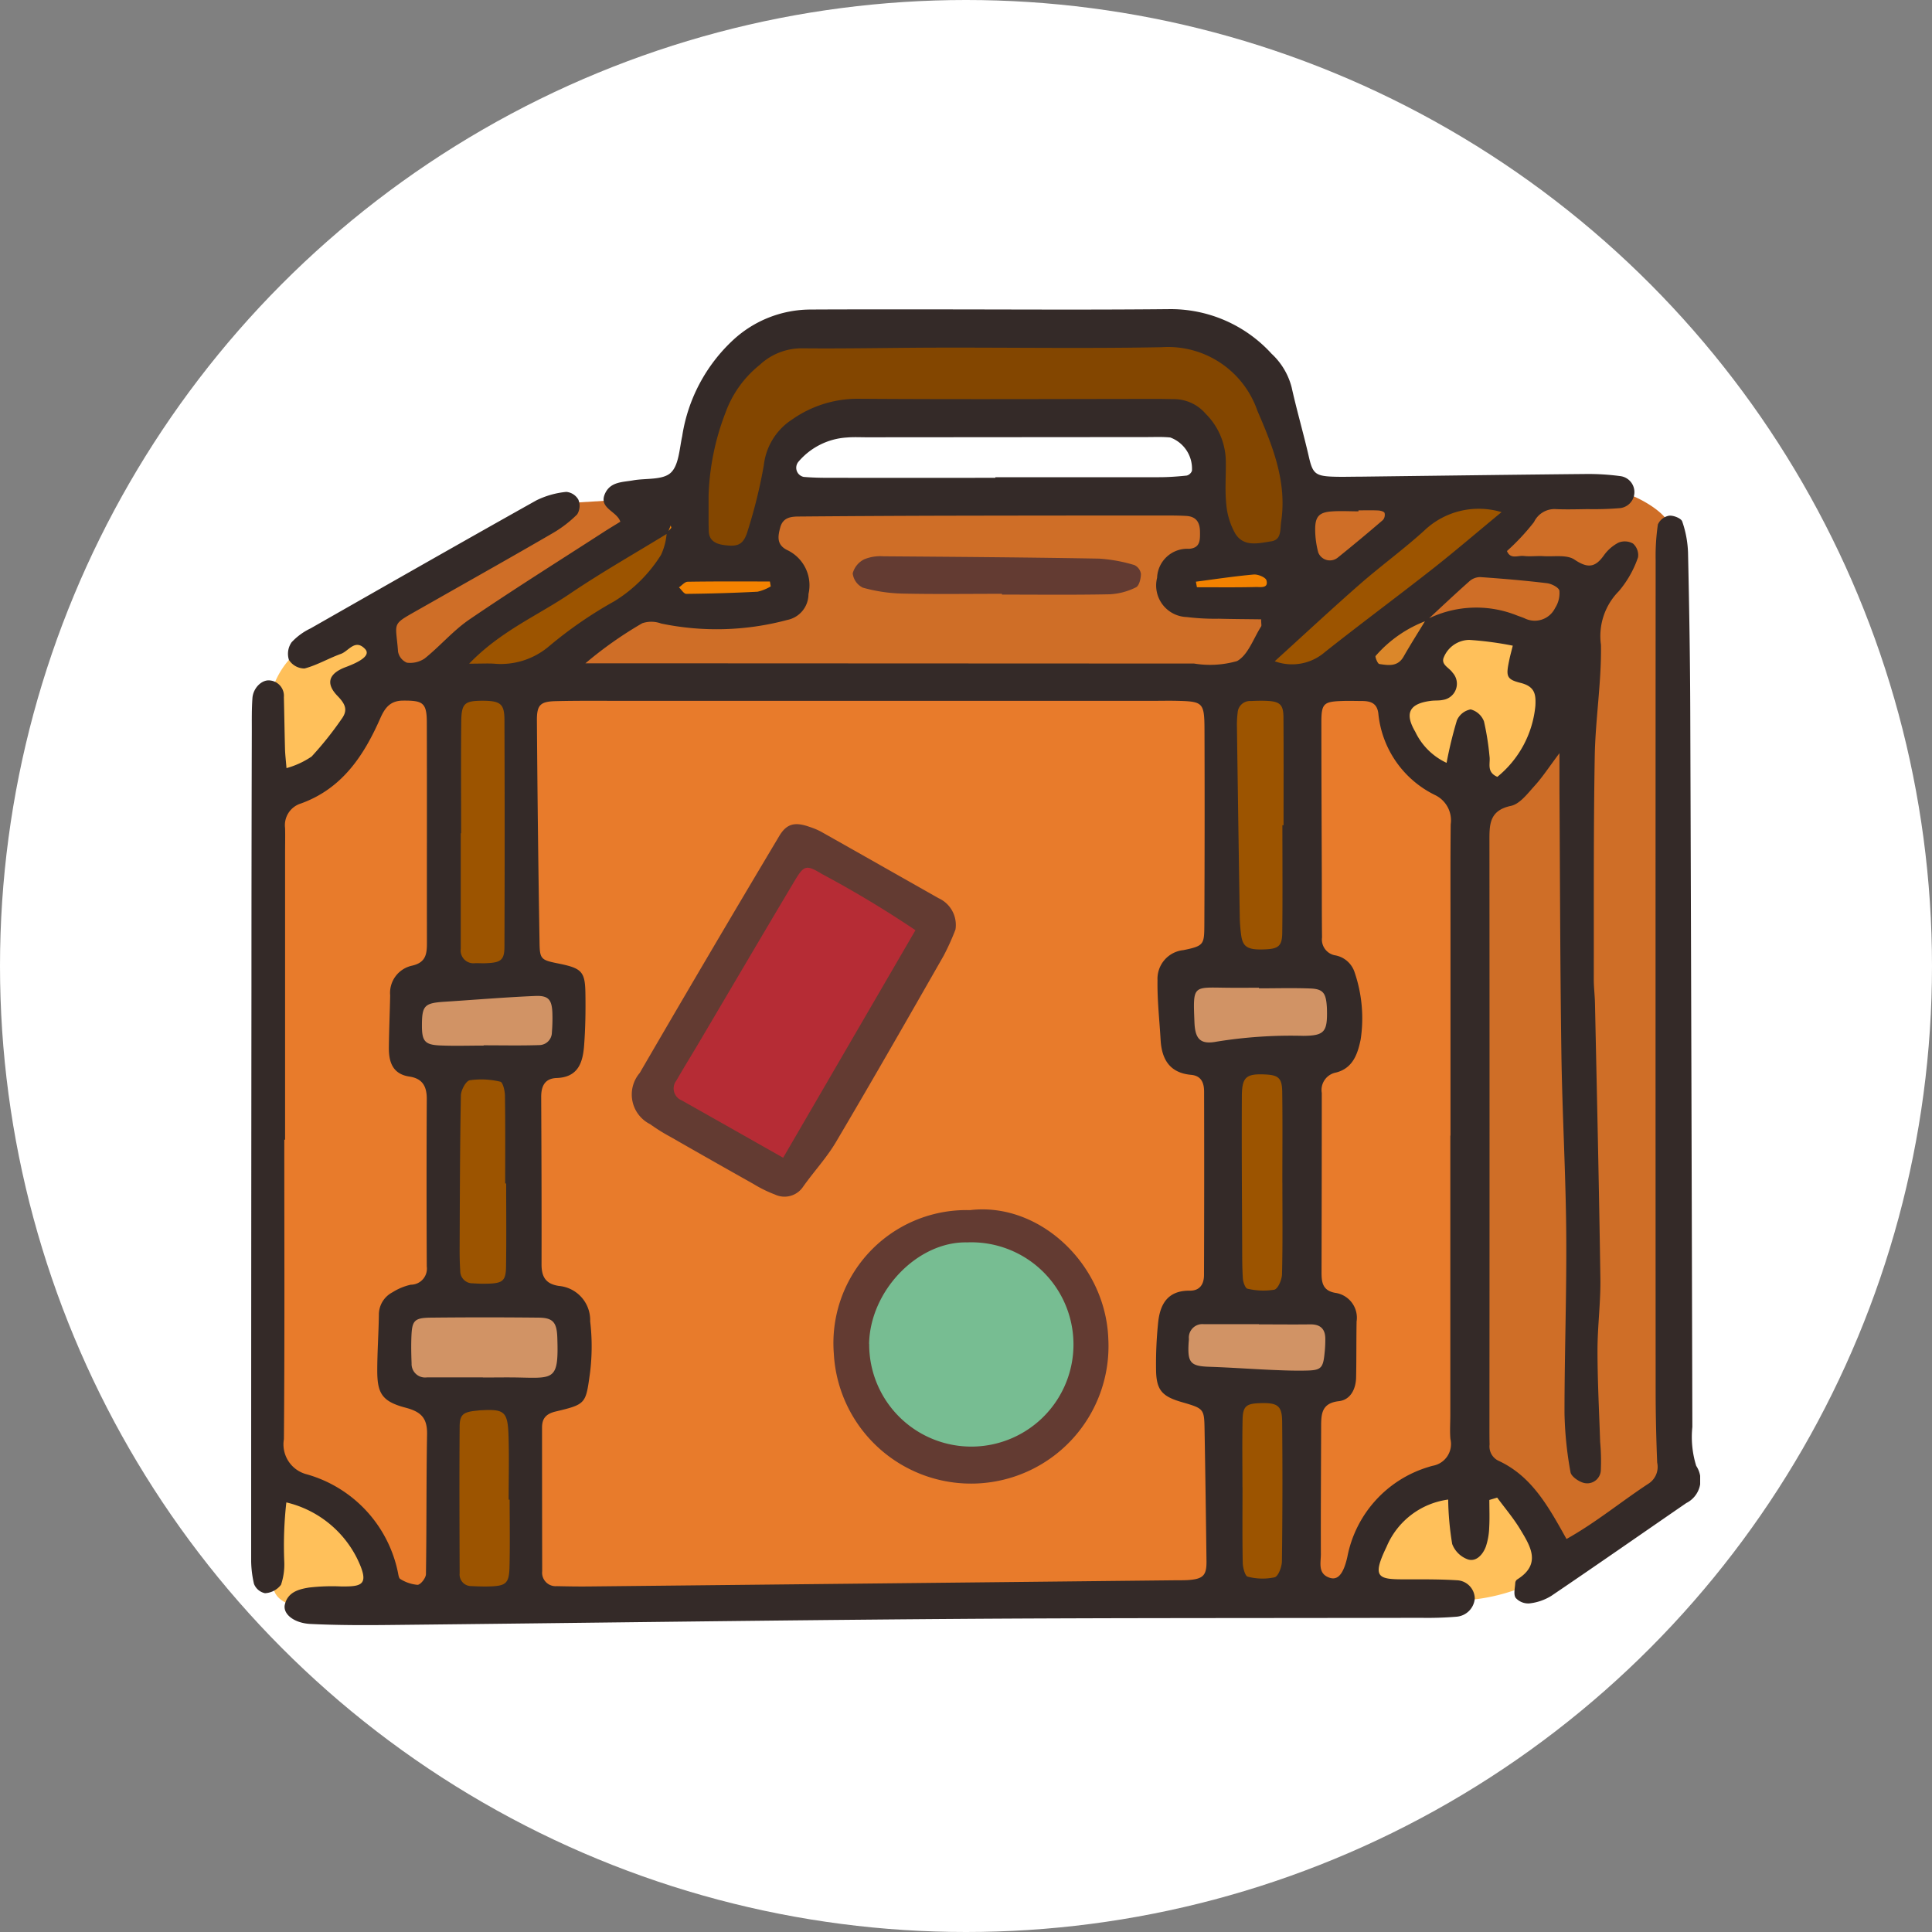
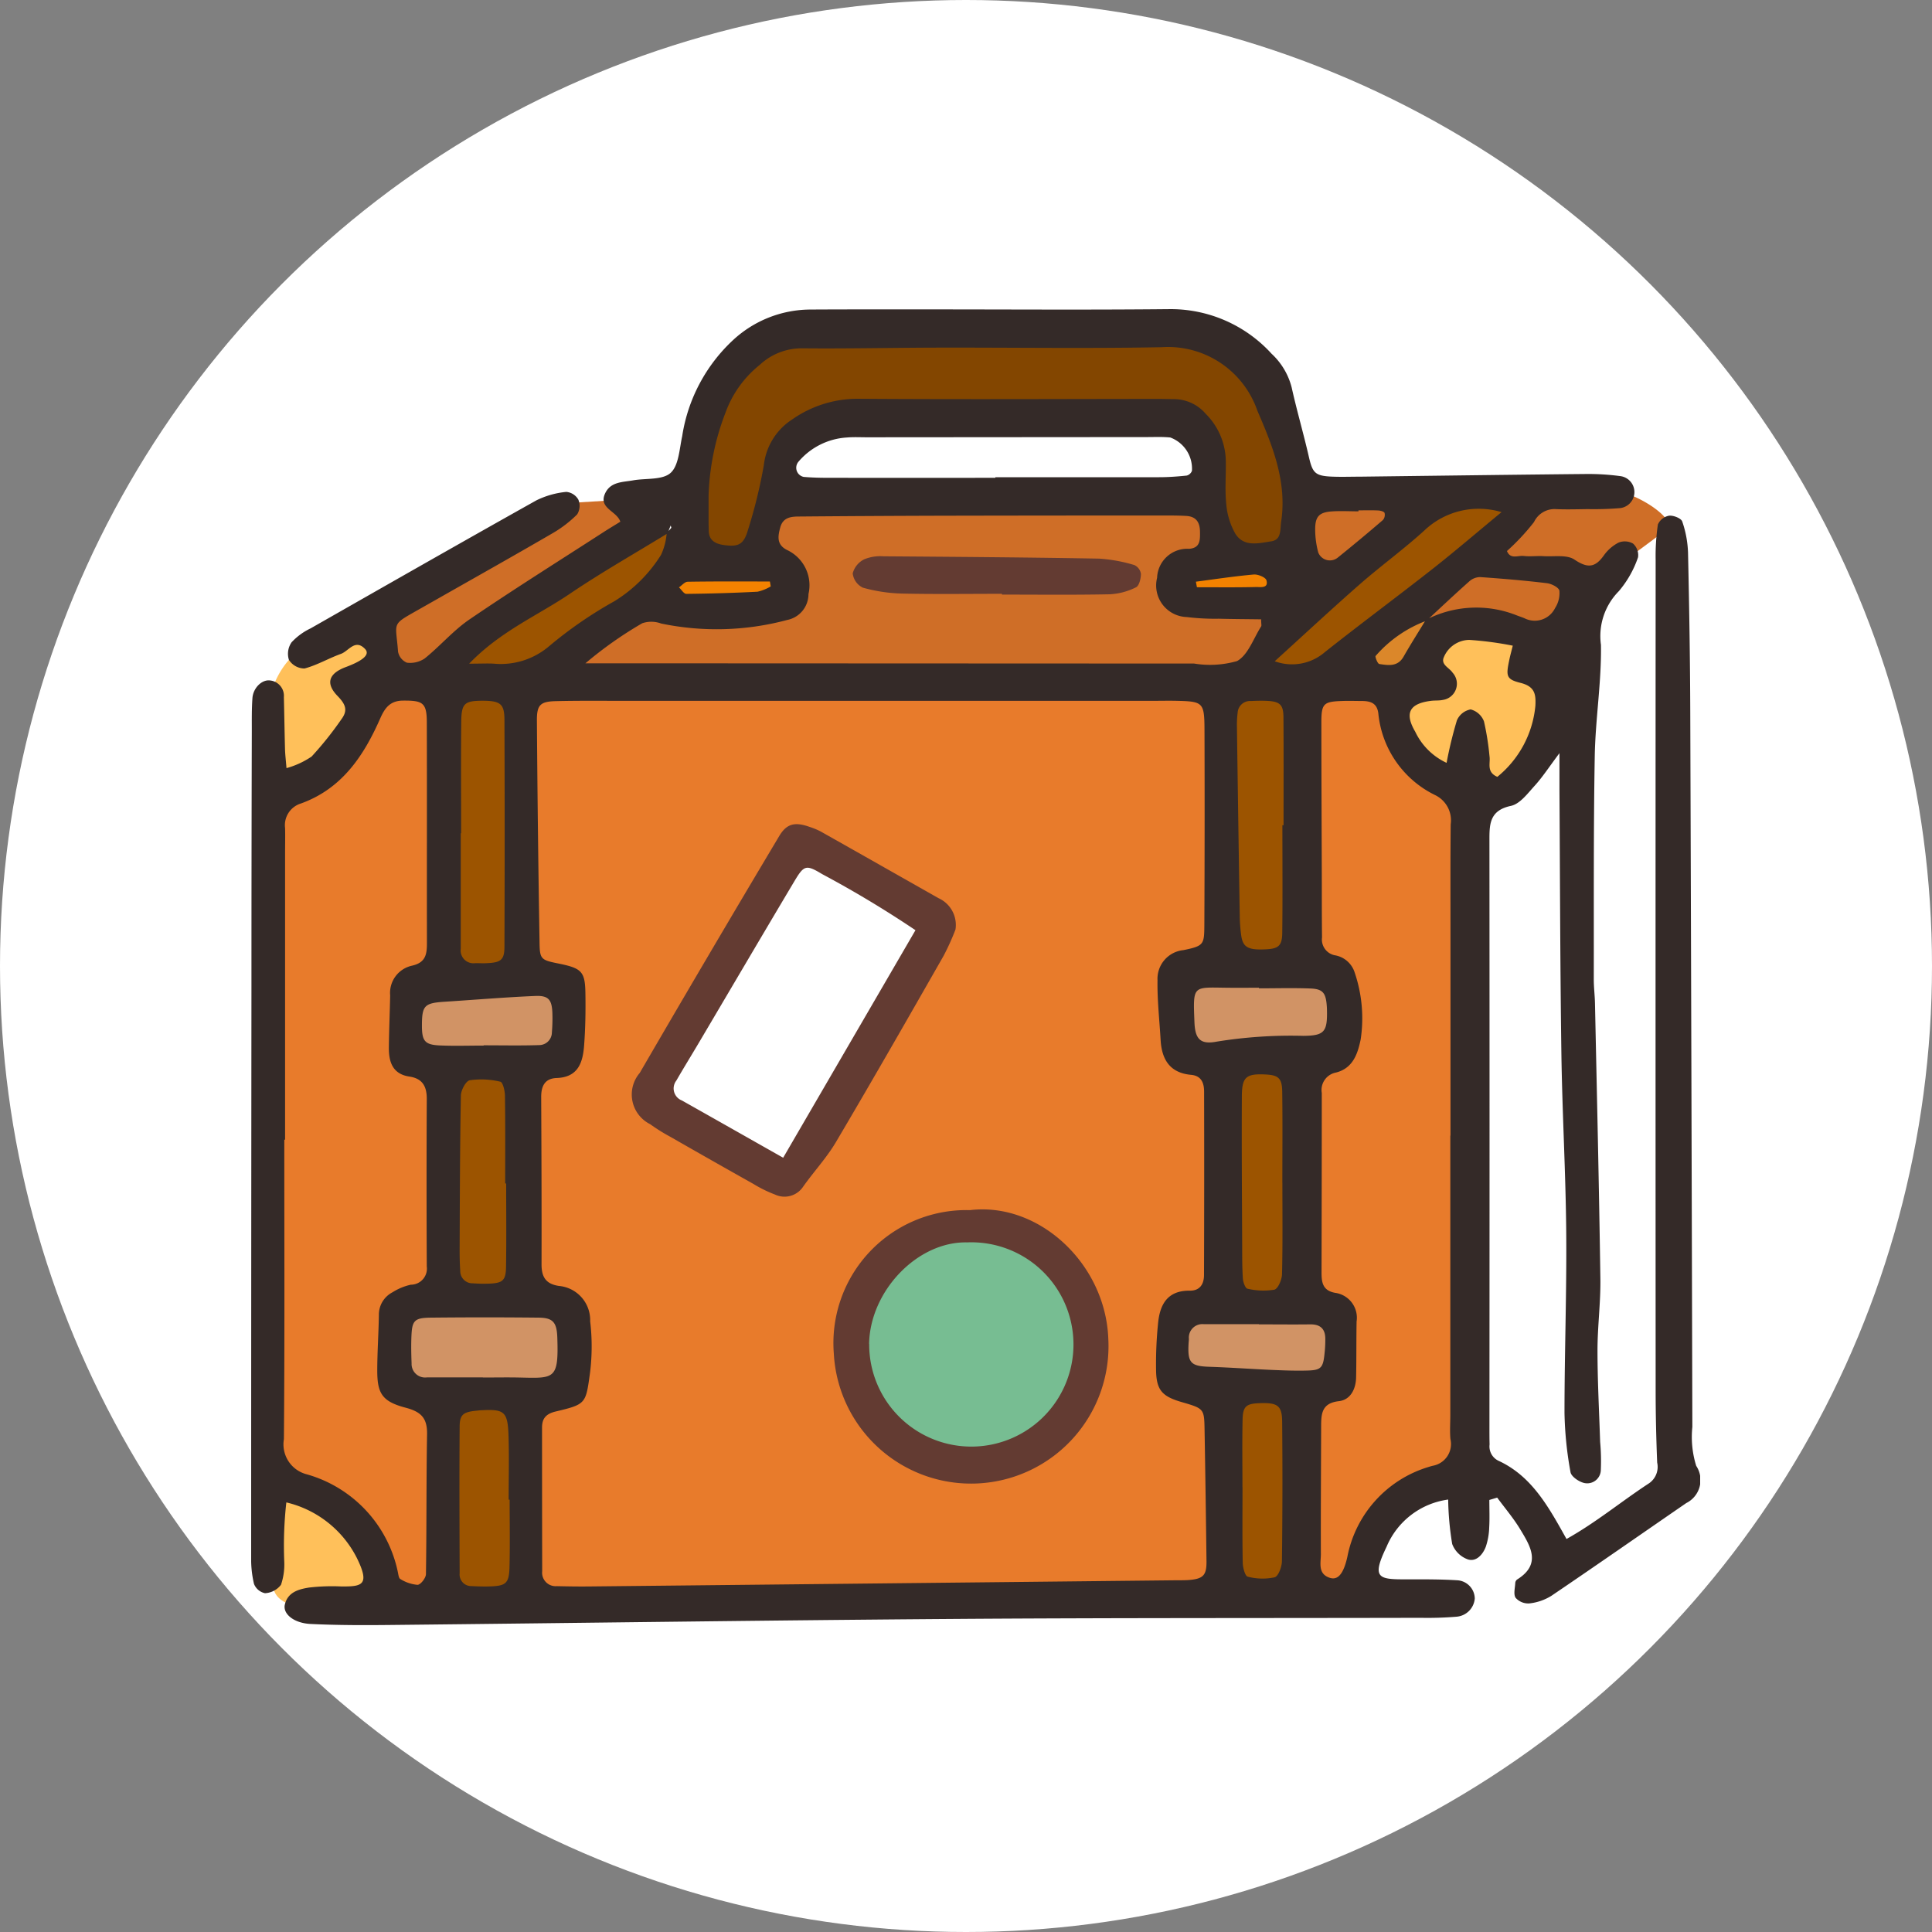
<svg xmlns="http://www.w3.org/2000/svg" width="100" height="100" viewBox="0 0 100 100">
  <rect x="0" y="0" width="100" height="100" fill="#808080" stroke="none" />
  <defs>
    <style>.a{fill:none;}.b{fill:#fff;}.c{fill:#cf6e27;}.d{clip-path:url(#a);}.e{fill:#d19365;}.f{fill:#db872a;}.g{fill:#9c5400;}.h{fill:#ffc05a;}.i{fill:#f38200;}.j{fill:#e87b2b;}.k{fill:#77bd92;}.l{fill:#834600;}.m{fill:#b62c35;}.n{fill:#342a28;}.o{fill:#633b32;}</style>
    <clipPath id="a">
      <rect class="a" width="75" height="68.124" />
    </clipPath>
  </defs>
  <g transform="translate(-183 -4015)">
    <circle class="b" cx="50" cy="50" r="50" transform="translate(183 4015)" />
    <g transform="translate(196 4031)">
-       <path class="c" d="M59.726,25.191V65.53L64.562,64.4l5.866-4.219L70.222,11.4,68.37,10.27Z" transform="translate(3.477 0.598)" />
      <g transform="translate(0 0)">
        <g class="d">
          <path class="e" d="M52.974,51.2a6.749,6.749,0,0,0,.042-.826.732.732,0,0,0-.838-.784h-.02c-.36,0-.725.005-1.086.005-.514,0-1.019,0-1.523,0a.076.076,0,0,0-.049-.018H48.72c-.7,0-1.387,0-2.082,0a.779.779,0,0,0-.836.835l-.014.2c-.032.515-.014.854.175,1.06s.5.249.984.266c.625.019,1.261.055,1.876.089.459.026.92.052,1.379.072.437.019.894.037,1.359.037.162,0,.324,0,.486-.007.7-.021.851-.17.927-.931" transform="translate(2.665 2.886)" />
          <path class="c" d="M63.731,13.351c-1.015-.123-2.112-.222-3.452-.316a.936.936,0,0,0-.612.229c-.561.5-1.119,1.017-1.658,1.517l-.45.42a.075.075,0,0,0-.012.1.077.077,0,0,0,.1.025,5.627,5.627,0,0,1,4.506-.155l.127.047c.086.031.171.061.255.1a1.522,1.522,0,0,0,.585.127,1.274,1.274,0,0,0,1.091-.685,1.507,1.507,0,0,0,.235-.952c-.038-.218-.452-.421-.712-.452" transform="translate(3.349 0.759)" />
          <path class="f" d="M55.447,16.569c-.162.149-.323.3-.489.442-.043.038-.038.1-.015.179,0,0,.1.346.244.369h0l.033.005a3.331,3.331,0,0,0,.473.047.872.872,0,0,0,.828-.471c.253-.442.524-.883.787-1.309.107-.172.214-.345.319-.519a.076.076,0,0,0-.085-.114,5.077,5.077,0,0,0-2.1,1.37" transform="translate(3.198 0.885)" />
          <path class="c" d="M54.217,9.821c-.122,0-.243,0-.364-.006-.326-.006-.665-.013-1,.014-.657.055-.889.319-.886,1.005a4.777,4.777,0,0,0,.162,1.215.622.622,0,0,0,.43.423.769.769,0,0,0,.243.038.711.711,0,0,0,.449-.151c.749-.6,1.516-1.24,2.347-1.952a.477.477,0,0,0,.108-.453c-.058-.16-.395-.178-.4-.178-.149-.007-.3-.01-.449-.01-.195,0-.383,0-.574,0a.077.077,0,0,0-.072.052" transform="translate(3.026 0.569)" />
          <path class="g" d="M50.711,24.044c0-1.312,0-2.67-.006-4.006,0-.7-.2-.9-.928-.94-.244-.01-.509-.007-.833.01a.718.718,0,0,0-.764.675,5.3,5.3,0,0,0-.038.625q.068,4.952.148,9.9a7.776,7.776,0,0,0,.079,1.037c.085.577.351.777,1.1.777.069,0,.142,0,.22-.005.738-.031.942-.231.95-.935.017-1.327.014-2.677.011-3.981q0-.76,0-1.517a.078.078,0,0,0,.059-.075q0-.783,0-1.567" transform="translate(2.803 1.112)" />
          <path class="h" d="M62.424,18.337c-.687-.17-.69-.287-.509-1.145.025-.12.056-.239.1-.393.021-.086.048-.183.076-.3a.077.077,0,0,0-.065-.094c-.241-.035-.477-.075-.71-.116a9.587,9.587,0,0,0-1.561-.185h-.013a1.517,1.517,0,0,0-1.362.926c-.155.33.068.525.249.681a1.262,1.262,0,0,1,.2.206.912.912,0,0,1,.147.841.794.794,0,0,1-.6.453,1.763,1.763,0,0,1-.342.031,2.522,2.522,0,0,0-.266.017c-.6.074-.961.252-1.1.541s-.066.669.231,1.176a3.448,3.448,0,0,0,1.66,1.64.077.077,0,0,0,.065,0,.073.073,0,0,0,.038-.051c.053-.231.1-.454.147-.675a12.427,12.427,0,0,1,.385-1.512.921.921,0,0,1,.622-.515h.013a.949.949,0,0,1,.623.567,7.078,7.078,0,0,1,.2,1.188c.023.2.048.407.078.61a1.491,1.491,0,0,1,.005.277.726.726,0,0,0,.446.842.08.08,0,0,0,.031.006.081.081,0,0,0,.054-.021,5.541,5.541,0,0,0,1.992-3.727c.031-.594-.012-1.064-.832-1.269" transform="translate(3.295 0.938)" />
          <path class="g" d="M11.01,32.819c.076,0,.152,0,.228,0s.153,0,.232,0q.081,0,.162,0c.708-.033.96-.177.963-.916.016-4.279.017-8.121,0-11.742a1.146,1.146,0,0,0-.222-.851,1.323,1.323,0,0,0-.947-.223h-.073c-.955.007-1.137.192-1.148,1.16-.014,1.359-.012,2.739-.008,4.073q0,.824,0,1.647a.071.071,0,0,0-.02.051v5.974a.741.741,0,0,0,.831.824" transform="translate(0.593 1.112)" />
          <path class="g" d="M11.235,17.786c.294-.005.5-.008.715.008.123.01.242.014.36.014a3.884,3.884,0,0,0,2.54-.926,21.65,21.65,0,0,1,3.364-2.332,7.237,7.237,0,0,0,2.353-2.306l.088-.119a1.752,1.752,0,0,0,.246-.8c.015-.1.029-.2.049-.3a.076.076,0,0,0-.032-.078.075.075,0,0,0-.084,0c-.5.3-1,.6-1.5.9-1.166.7-2.371,1.42-3.515,2.195-.514.348-1.041.658-1.6.987a15.843,15.843,0,0,0-3.611,2.633.075.075,0,0,0-.015.083.076.076,0,0,0,.07.048c.22,0,.4,0,.565-.005" transform="translate(0.617 0.637)" />
          <path class="i" d="M21.022,13.46a1.737,1.737,0,0,1-.137.108.075.075,0,0,0-.033.057.076.076,0,0,0,.023.062,1.671,1.671,0,0,1,.114.125c.1.115.2.233.316.233h0c1.265-.014,2.507-.052,3.69-.113a1.269,1.269,0,0,0,.5-.179c.07-.037.141-.073.212-.1a.077.077,0,0,0,.046-.085l-.046-.251a.077.077,0,0,0-.075-.065h-.958c-1.08,0-2.2,0-3.3.014a.63.63,0,0,0-.358.2" transform="translate(1.214 0.771)" />
-           <path class="i" d="M20.613,10.759a.162.162,0,0,0,0-.157.3.3,0,0,1-.013-.036.079.079,0,0,0-.069-.059c-.039.007-.065.019-.076.05l-.107.272a.074.074,0,0,0,.03.091.069.069,0,0,0,.041.014.079.079,0,0,0,.055-.023l.03-.03a1.313,1.313,0,0,0,.11-.122" transform="translate(1.184 0.612)" />
          <path class="j" d="M58.273,23.978a5.185,5.185,0,0,1-2.9-4.153c-.07-.636-.506-.726-.923-.73l-.249,0c-.259,0-.525-.008-.787,0-.993.033-1.142.184-1.143,1.158,0,1.942.006,3.916.015,5.827q0,1.217.008,2.438,0,.46,0,.92c0,.657,0,1.315.008,1.973a.9.9,0,0,0,.7,1,1.214,1.214,0,0,1,.988.842A7.158,7.158,0,0,1,54.3,36.67c-.174.851-.449,1.457-1.223,1.654a1,1,0,0,0-.793,1.129c0,2.48,0,5-.007,7.438l0,1.86c0,.5.058,1,.773,1.122A1.225,1.225,0,0,1,54.1,51.287c-.007.457-.01.914-.012,1.371,0,.507,0,1.013-.014,1.519s-.232,1.09-.821,1.159c-.983.114-.986.762-.988,1.388l-.006,1.725c-.007,1.6-.014,3.258-.007,4.886,0,.077,0,.159-.01.24-.023.382-.052.856.508,1.049a.635.635,0,0,0,.21.037.5.5,0,0,0,.247-.063c.246-.139.431-.5.566-1.106a5.984,5.984,0,0,1,4.174-4.607c.063-.022.128-.039.193-.056a1.211,1.211,0,0,0,.968-1.467,7.582,7.582,0,0,1-.011-.835c0-.133.006-.265.006-.4q0-7.232,0-14.463V29.445c0-1.276,0-2.594.012-3.891a1.531,1.531,0,0,0-.841-1.576" transform="translate(3.041 1.111)" />
          <path class="e" d="M15.468,50.352h0c-.029-.828-.273-1.083-1.044-1.09-1.742-.016-3.561-.016-5.565,0-.88.01-1.053.168-1.091,1-.024.531-.01,1.053.007,1.448a.779.779,0,0,0,.881.8c.673,0,1.346,0,2.019,0h.866l.583,0c.416,0,.847,0,1.27,0l.185,0c.208.005.395.01.561.01.524,0,.85-.044,1.058-.257.278-.28.309-.842.271-1.917" transform="translate(0.451 2.867)" />
          <path class="g" d="M12.817,58.416c0-.312,0-.622.005-.934.005-.745.012-1.516-.013-2.275-.021-.658-.073-1.031-.3-1.237s-.583-.219-1.213-.184c-.052,0-.1.007-.157.013l-.051.005c-.723.069-.964.211-.969.921-.02,2.527-.008,5.1,0,7.582a.679.679,0,0,0,.689.731c.215.011.456.022.7.022.108,0,.218,0,.327-.007.813-.037.993-.229,1.014-1.08.021-.815.016-1.642.012-2.442,0-.348,0-.7,0-1.042a.077.077,0,0,0-.047-.071" transform="translate(0.589 3.13)" />
          <path class="e" d="M15.162,35.484a8.694,8.694,0,0,0,.023-1.036c-.034-.726-.27-.942-.96-.922-1.112.047-2.241.126-3.333.2-.461.033-.923.066-1.384.1-1.067.071-1.228.243-1.228,1.316,0,.847.2,1.064,1,1.1.294.013.59.016.885.016.232,0,.464,0,.691,0s.46-.005.691-.005a.059.059,0,0,0,.042-.018c.26,0,.521,0,.781,0,.675.006,1.374.01,2.059-.014a.737.737,0,0,0,.728-.734" transform="translate(0.482 1.952)" />
          <path class="k" d="M35.311,45.576h-.083a4.866,4.866,0,0,0-3.3,1.441,5.617,5.617,0,0,0-1.775,3.891,5.529,5.529,0,0,0,1.659,3.955A4.967,4.967,0,0,0,35.327,56.4h.07a5.513,5.513,0,0,0,5.484-5.258,5.292,5.292,0,0,0-1.4-3.77,5.625,5.625,0,0,0-4.17-1.794" transform="translate(1.756 2.653)" />
          <path class="j" d="M47.375,55.384l-.032.071.021-.074c-.969-.283-1.228-.592-1.254-1.5a20.906,20.906,0,0,1,.1-2.464c.1-1.121.589-1.643,1.539-1.643H47.8a.771.771,0,0,0,.563-.2.921.921,0,0,0,.236-.672c.01-2.77.011-5.7,0-9.5,0-.584-.25-.9-.739-.945-.967-.087-1.448-.639-1.512-1.739-.018-.312-.041-.623-.063-.934-.053-.7-.108-1.43-.1-2.143a1.413,1.413,0,0,1,1.28-1.49c1.1-.226,1.137-.332,1.142-1.4.018-3.783.021-7.094.007-10.121-.006-1.381-.113-1.5-1.438-1.531-.2,0-.407-.006-.61-.006-.284,0-.561,0-.838,0H31.271q-6.829,0-13.657,0c-.874,0-1.778-.005-2.667.017-.837.02-1.052.24-1.047,1.068.025,3.66.071,7.443.138,11.565.014.841.128.914,1.019,1.093,1.211.246,1.337.385,1.353,1.5.015.959-.007,1.834-.068,2.676-.058.812-.26,1.568-1.347,1.606-.583.02-.877.374-.873,1.05.016,3.224.024,5.933.018,8.675a1.02,1.02,0,0,0,.975,1.192,1.7,1.7,0,0,1,1.544,1.761,10.847,10.847,0,0,1-.007,2.643l-.013.1c-.206,1.492-.206,1.492-1.7,1.848a.838.838,0,0,0-.769.9c0,2.388,0,4.93.008,7.435a.773.773,0,0,0,.829.857c.42.01.862.018,1.312.018l.343,0q15.183-.157,30.366-.32h.192c.141,0,.288,0,.432-.008.855-.055,1.074-.272,1.065-1.051-.026-2.173-.056-4.5-.1-6.813-.02-1.126-.043-1.155-1.241-1.5m-19-12c-.228.289-.462.587-.678.892a1.077,1.077,0,0,1-1.374.374,5.574,5.574,0,0,1-.977-.473l-.115-.065c-1.337-.75-2.745-1.548-4.3-2.439l-.077-.044a8.321,8.321,0,0,1-.963-.606,1.639,1.639,0,0,1-.519-2.555c2.262-3.886,4.524-7.712,7.222-12.262a.94.94,0,0,1,.836-.58,1.976,1.976,0,0,1,.652.14l.036.013a3.376,3.376,0,0,1,.521.218q1.449.817,2.9,1.639,1.6.908,3.2,1.813a1.448,1.448,0,0,1,.838,1.534c-.029.066-.062.151-.1.249a8.765,8.765,0,0,1-.506,1.1c-1.877,3.288-3.716,6.5-5.572,9.64a12.865,12.865,0,0,1-1.018,1.414m8.464,16.162c-.1.005-.195.007-.293.007a7.092,7.092,0,0,1-7.117-6.613A7.23,7.23,0,0,1,31.4,47.574,6.412,6.412,0,0,1,36.154,45.6c.084,0,.168,0,.254,0a5.937,5.937,0,0,1,4.585,1.5,7.069,7.069,0,0,1-4.157,12.444" transform="translate(0.809 1.111)" />
          <path class="g" d="M12.622,38.524c0-.163-.081-.753-.3-.8a4.251,4.251,0,0,0-1.611-.076c-.257.047-.519.58-.525.866-.04,2.228-.05,4.493-.058,6.685l-.006,1.366c0,.333.01.681.033,1.036a.71.71,0,0,0,.728.71c.216.015.413.022.6.022.081,0,.16,0,.236,0,.761-.03.949-.211.961-.926.017-1.028.014-2.071.011-3.08,0-.419,0-.837,0-1.256a.074.074,0,0,0-.052-.072c0-.363,0-.726,0-1.087,0-1.109,0-2.256-.012-3.384" transform="translate(0.589 2.189)" />
          <path class="g" d="M50.4,53.645c-.2-.193-.539-.215-1.022-.2-.74.025-.934.214-.949.916-.018.823-.014,1.66-.011,2.469q0,.519,0,1.038a.127.127,0,0,0,0,.021c0,.328,0,.657,0,.984,0,.955-.005,1.941.014,2.912,0,.205.1.742.317.789a3.766,3.766,0,0,0,.839.1,2.308,2.308,0,0,0,.588-.071c.243-.063.432-.595.436-.906.029-2.223.032-4.583.012-7.216a1.108,1.108,0,0,0-.23-.837" transform="translate(2.818 3.111)" />
          <path class="j" d="M7.921,55.68c-1.2-.315-1.408-.734-1.41-1.834,0-.544.021-1.1.042-1.63.017-.413.034-.839.041-1.26a1.218,1.218,0,0,1,.666-1.109,2.891,2.891,0,0,1,.923-.382.907.907,0,0,0,.89-1.02c-.013-2.5-.013-5.18,0-8.682a1.054,1.054,0,0,0-.97-1.222c-.7-.1-1.007-.546-1-1.437.006-.538.022-1.086.038-1.616.011-.356.021-.713.03-1.069a1.369,1.369,0,0,1,1.061-1.467c.781-.171.842-.663.841-1.289q0-2.471,0-4.943,0-3.213-.005-6.425a1.4,1.4,0,0,0-.235-.995c-.195-.192-.519-.225-1.064-.221a1.307,1.307,0,0,0-1.264.976,7.248,7.248,0,0,1-4.053,4.355,1.249,1.249,0,0,0-.871,1.349c.006.27,0,.545,0,.812,0,.142,0,.284,0,.426V41.818a.078.078,0,0,0-.03.061q0,1.992,0,3.984c0,3.776.008,7.678-.024,11.518a1.674,1.674,0,0,0,1.247,1.9A6.6,6.6,0,0,1,7.42,64.263c.006.026.012.054.017.085.026.143.055.291.158.343l.043.023A2.006,2.006,0,0,0,8.49,65h.031c.211-.007.506-.407.509-.628.019-1.168.023-2.358.028-3.507,0-1.222.008-2.485.031-3.727.016-.848-.29-1.229-1.167-1.458" transform="translate(0.089 1.111)" />
          <path class="l" d="M52.073,11.146c.006-.078.013-.157.023-.23a10.633,10.633,0,0,0-1.235-5.8,4.945,4.945,0,0,0-4.876-3.334H45.84c-2.542.049-5.127.039-7.627.031q-1.965-.008-3.929-.007-1.375,0-2.749.021c-1.4.014-2.844.03-4.268.015h-.035a3.252,3.252,0,0,0-2.253.879,5.63,5.63,0,0,0-1.8,2.522,13.062,13.062,0,0,0-.875,4.344v.478c0,.365,0,.614,0,.864,0,.07,0,.14,0,.208s0,.137,0,.2c0,.643.489.786.854.838a2.828,2.828,0,0,0,.4.034c.461,0,.728-.19.92-.837a26,26,0,0,0,.834-3.4,3.157,3.157,0,0,1,1.428-2.307,5.787,5.787,0,0,1,3.383-1.059h.048c3.7.026,7.466.02,11.106.014q2.186,0,4.374-.005c.138,0,.275,0,.412,0s.276.006.414.006h0a2.1,2.1,0,0,1,1.57.737,3.426,3.426,0,0,1,1.017,2.347c.006.283,0,.57,0,.848A11.691,11.691,0,0,0,49.1,9.991a3.812,3.812,0,0,0,.477,1.56c.428.7,1.144.572,1.773.462.06-.01.12-.021.179-.03.484-.079.517-.5.544-.837" transform="translate(1.298 0.104)" />
          <path class="e" d="M51.785,35.767a1.5,1.5,0,0,0,1.074-.257c.211-.217.242-.582.229-1.179,0-.07-.005-.139-.011-.208-.051-.723-.258-.939-.923-.965-.622-.022-1.253-.019-1.865-.012-.249,0-.5,0-.746,0a.074.074,0,0,0-.056-.024h-.546c-.366,0-.729,0-1.092,0l-.33-.005c-.721-.007-1.079-.017-1.284.192-.221.228-.2.659-.163,1.606l0,.09a1.214,1.214,0,0,0,.329.957.791.791,0,0,0,.508.15,2.115,2.115,0,0,0,.4-.046,24.018,24.018,0,0,1,4.407-.3Z" transform="translate(2.681 1.928)" />
          <path class="g" d="M50.625,38.317c-.011-.7-.217-.916-.921-.953a1.439,1.439,0,0,0-1.066.2,1.35,1.35,0,0,0-.256.995c-.011,2,0,4.025.008,5.988l.01,2.049c0,.466,0,.948.035,1.422.011.155.117.556.3.587a5.489,5.489,0,0,0,.933.1,2.187,2.187,0,0,0,.488-.051c.242-.058.452-.575.459-.88.029-1.173.025-2.365.021-3.518q0-.606,0-1.212l0-.019q0-.671,0-1.344c0-1.1.007-2.243-.01-3.365" transform="translate(2.816 2.175)" />
          <path class="g" d="M51.455,16.284c-.467.426-.944.862-1.441,1.313a.076.076,0,0,0-.023.075.075.075,0,0,0,.054.055,3.7,3.7,0,0,0,.985.148,2.574,2.574,0,0,0,1.688-.642c.978-.774,1.985-1.544,2.96-2.289.851-.65,1.731-1.323,2.588-2,.8-.626,1.574-1.274,2.4-1.961.386-.323.781-.654,1.193-.994a.072.072,0,0,0,.025-.076.075.075,0,0,0-.057-.057,4.169,4.169,0,0,0-4.061.966c-.584.532-1.211,1.036-1.817,1.525-.5.4-1.017.818-1.508,1.248-.987.864-1.956,1.748-2.981,2.685" transform="translate(2.91 0.565)" />
-           <path class="m" d="M30,28.506c-.527-.292-1.073-.595-1.595-.909-.4-.238-.673-.386-.9-.33s-.4.319-.655.741c-1.152,1.934-2.315,3.906-3.44,5.813q-.748,1.27-1.5,2.537c-.148.25-.3.5-.447.746-.237.393-.481.8-.715,1.205a.835.835,0,0,0-.124.641.844.844,0,0,0,.438.492c1.278.721,2.555,1.443,3.929,2.222l1.31.742a.077.077,0,0,0,.037.01.078.078,0,0,0,.067-.038L33.255,30.6a.079.079,0,0,0-.02-.1A28.688,28.688,0,0,0,30,28.506" transform="translate(1.199 1.587)" />
          <path class="c" d="M19.259,15.606a20.32,20.32,0,0,0-2.951,2.082.077.077,0,0,0,.05.134h1.362c.75,0,1.4,0,2.043,0l4.684,0q11.71.008,23.419.01c.2,0,.419.014.628.029s.436.029.65.029a2.035,2.035,0,0,0,.982-.2,2.781,2.781,0,0,0,.945-1.225c.1-.2.214-.41.329-.59a.32.32,0,0,0,.024-.2c0-.051-.007-.116-.007-.2a.077.077,0,0,0-.075-.077l-.681-.007c-.5-.005-1.019-.011-1.529-.024l-.377-.005a8.2,8.2,0,0,1-1.26-.08,1.556,1.556,0,0,1-1.472-1.947A1.484,1.484,0,0,1,47.6,11.9c.65-.05.643-.528.638-.963-.006-.562-.269-.861-.778-.893-.414-.024-.836-.021-1.243-.022H45.205q-5.072,0-10.144.011c-2.585.006-5.2.024-7.646.042-.446,0-.893.054-1.047.614-.14.508-.212.99.441,1.287.79.359,1.1,1.033,1.014,2.183a1.285,1.285,0,0,1-1.038,1.27,14.125,14.125,0,0,1-6.492.185,1.519,1.519,0,0,0-1.035-.006m11.558-3.169a2.214,2.214,0,0,1,.967-.147c3.657.025,7.439.053,11.158.119a7.381,7.381,0,0,1,1.666.3l.135.034a.527.527,0,0,1,.283.379c0,.254-.1.581-.215.638a3.369,3.369,0,0,1-1.323.35c-1.36.028-2.743.025-4.082.019-.476,0-.952,0-1.428,0a.078.078,0,0,0-.07-.044q-.743,0-1.485.005c-1.206,0-2.455.011-3.68-.018a8.179,8.179,0,0,1-2.01-.3.867.867,0,0,1-.47-.66,1.069,1.069,0,0,1,.552-.664" transform="translate(0.948 0.583)" />
          <path class="i" d="M46.97,13.18l-.763.1a.08.08,0,0,0-.052.031.078.078,0,0,0-.013.059l.053.285a.075.075,0,0,0,.075.062c.543,0,1.085,0,1.638,0,.475,0,.955,0,1.43-.015.031,0,.066,0,.1,0,.163.006.363.013.466-.116a.361.361,0,0,0,.034-.329c-.054-.2-.459-.357-.7-.357a.27.27,0,0,0-.041,0h0c-.746.067-1.5.17-2.232.27" transform="translate(2.686 0.752)" />
-           <path class="h" d="M53.7,63.1s.823-5.968,5.66-5.763A5.047,5.047,0,0,1,64.5,61.864a9.891,9.891,0,0,1-5.145,1.647A19.8,19.8,0,0,1,53.7,63.1" transform="translate(3.126 3.338)" />
          <path class="h" d="M.989,57.434,1.2,62.167s-.823,1.544,1.852,1.749a7.847,7.847,0,0,0,3.7-.308s-.1-5.969-5.763-6.175" transform="translate(0.058 3.344)" />
          <path class="h" d="M6.037,14.938S7.89,21.113.995,23.994l-.1-4.528a4.249,4.249,0,0,1,1.955-2.984,20.843,20.843,0,0,1,3.191-1.544" transform="translate(0.052 0.87)" />
          <path class="c" d="M15.9,9.509,20.945,9.2,9.625,17.844l-2.984.412-.206-3.4Z" transform="translate(0.375 0.536)" />
          <path class="c" d="M64.882,8.325,59.531,12.75s6.381.823,6.689.72,3.088-2.161,3.6-2.573-1.235-1.749-2.882-2.058a9.76,9.76,0,0,1-2.058-.514" transform="translate(3.466 0.485)" />
          <path class="n" d="M64.088,61.64c0,.475.021.951-.007,1.424a3.434,3.434,0,0,1-.178,1c-.153.4-.491.784-.919.653a1.355,1.355,0,0,1-.819-.8,15.429,15.429,0,0,1-.208-2.3,4.044,4.044,0,0,0-3.188,2.443c-.769,1.594-.454,1.693.96,1.686.9,0,1.793-.007,2.685.048a.963.963,0,0,1,.92.943,1.029,1.029,0,0,1-.939.943,18.408,18.408,0,0,1-1.857.058c-8.063.019-16.125,0-24.187.058-9.714.071-19.43.212-29.144.312-1.378.015-2.758.015-4.132-.052-.87-.042-1.441-.524-1.332-1,.15-.649.721-.8,1.257-.885a10.325,10.325,0,0,1,1.65-.057c1.091.01,1.516-.062.819-1.477a5.51,5.51,0,0,0-3.648-2.873,20.029,20.029,0,0,0-.108,3.058,3.275,3.275,0,0,1-.169,1.207,1.119,1.119,0,0,1-.826.435.782.782,0,0,1-.572-.484A5.623,5.623,0,0,1,0,64.567Q0,49.789.015,35.012q0-6.614.019-13.228c0-.551-.008-1.1.032-1.652.038-.525.492-.974.921-.911a.8.8,0,0,1,.706.864c.023.9.035,1.791.059,2.686.007.271.041.542.077.987a4.391,4.391,0,0,0,1.3-.6,17.453,17.453,0,0,0,1.54-1.927c.343-.458.229-.769-.2-1.21-.646-.668-.435-1.176.446-1.5.907-.34,1.24-.654.983-.927-.516-.547-.85.106-1.248.249-.639.229-1.238.587-1.888.758a.959.959,0,0,1-.806-.443,1.038,1.038,0,0,1,.137-.914,3.255,3.255,0,0,1,.985-.72C6.97,14.306,10.855,12.088,14.76,9.9a4.477,4.477,0,0,1,1.551-.44.8.8,0,0,1,.624.4.838.838,0,0,1-.059.762,6.211,6.211,0,0,1-1.293.989c-2.023,1.176-4.065,2.322-6.1,3.479l-.9.51c-1.352.768-1.093.589-.98,2.13a.77.77,0,0,0,.456.57,1.337,1.337,0,0,0,.927-.221c.8-.644,1.48-1.45,2.322-2.023,2.275-1.55,4.609-3.012,6.921-4.507.287-.186.581-.361.879-.546-.182-.563-1.162-.692-.778-1.485.287-.588.9-.559,1.432-.654.666-.119,1.525-.007,1.948-.387s.456-1.241.6-1.9a8.555,8.555,0,0,1,2.661-5A5.92,5.92,0,0,1,28.9.022c2.068-.012,4.134-.008,6.2-.008,4.134,0,8.269.029,12.4-.013a7.06,7.06,0,0,1,5.318,2.31,3.578,3.578,0,0,1,1.039,1.745c.266,1.2.615,2.389.89,3.591.194.843.325.993,1.241,1.025.481.018.964,0,1.447,0,3.856-.047,7.712-.1,11.568-.137a12.41,12.41,0,0,1,1.85.107.834.834,0,0,1-.008,1.659,16.472,16.472,0,0,1-1.65.051c-.551.006-1.1.025-1.654,0a1.176,1.176,0,0,0-1.141.669,11.528,11.528,0,0,1-1.4,1.5c.18.448.571.221.861.255.34.04.689-.01,1.033.011.544.033,1.207-.088,1.6.178.667.447,1.06.428,1.513-.206a2.138,2.138,0,0,1,.763-.671.863.863,0,0,1,.755.047.8.8,0,0,1,.26.709A5.38,5.38,0,0,1,70.79,14.6a3.3,3.3,0,0,0-.925,2.777c.032,1.917-.287,3.838-.321,5.76-.067,3.854-.043,7.71-.05,11.565,0,.413.054.824.062,1.238.1,4.749.212,9.5.279,14.25.018,1.236-.15,2.473-.149,3.71,0,1.578.086,3.157.137,4.734a10.716,10.716,0,0,1,.036,1.437.705.705,0,0,1-.846.692c-.278-.057-.686-.335-.724-.565a18.768,18.768,0,0,1-.311-3.073c0-3.1.115-6.2.09-9.3s-.206-6.194-.251-9.291c-.065-4.546-.07-9.093-.1-13.639,0-.528,0-1.056,0-1.911-.553.738-.883,1.248-1.287,1.691-.363.4-.762.939-1.225,1.037-1.135.241-1.113.985-1.112,1.844q.011,15.192,0,30.382c0,.276,0,.551.008.826a.818.818,0,0,0,.453.841c1.737.8,2.6,2.391,3.528,4.053,1.539-.859,2.855-1.959,4.28-2.888a1.032,1.032,0,0,0,.413-1.069c-.049-1.239-.079-2.478-.079-3.718q-.01-21.5,0-42.99a11.2,11.2,0,0,1,.116-1.848.79.79,0,0,1,.582-.453c.222-.024.622.134.678.3a5.489,5.489,0,0,1,.3,1.6c.061,2.755.107,5.51.116,8.266q.062,18.5.108,37a5.014,5.014,0,0,0,.2,2.015,1.329,1.329,0,0,1-.514,1.925c-2.326,1.6-4.641,3.216-6.98,4.8a2.709,2.709,0,0,1-1.14.394.872.872,0,0,1-.711-.287c-.124-.181-.033-.513-.021-.778a.248.248,0,0,1,.1-.175c1.271-.795.684-1.721.153-2.6-.347-.575-.789-1.092-1.189-1.636l-.4.12M60.8,16.087a5.66,5.66,0,0,1,4.724-.229c.128.048.258.09.384.143a1.172,1.172,0,0,0,1.582-.527,1.421,1.421,0,0,0,.224-.9c-.03-.167-.406-.36-.646-.388-1.146-.139-2.3-.235-3.449-.316a.849.849,0,0,0-.556.21c-.755.669-1.487,1.362-2.226,2.047A6.478,6.478,0,0,0,58.2,17.954c-.035.031.1.4.192.414.465.07.951.156,1.257-.381.366-.643.765-1.268,1.149-1.9M21.545,11.613c-1.691,1.037-3.421,2.018-5.062,3.129-1.666,1.127-3.576,1.924-5.2,3.61.622,0,.956-.021,1.287,0a3.853,3.853,0,0,0,2.846-.9A21.559,21.559,0,0,1,18.8,15.119a7.441,7.441,0,0,0,2.415-2.4,3.22,3.22,0,0,0,.293-1.143,3,3,0,0,0,.232-.249c.018-.023-.016-.085-.026-.128l-.164.416m10.535,8.66q-6.4,0-12.81,0c-1.171,0-2.342-.013-3.512.016-.788.02-.978.19-.973.992q.041,5.783.138,11.565c.013.8.1.847.958,1.02,1.228.247,1.4.41,1.415,1.569.014.894,0,1.792-.068,2.683s-.317,1.639-1.421,1.678c-.605.021-.8.41-.8.972.014,2.892.025,5.784.018,8.676,0,.65.221,1.016.909,1.115a1.775,1.775,0,0,1,1.608,1.829,11.039,11.039,0,0,1-.007,2.662c-.222,1.6-.195,1.631-1.774,2.006-.494.117-.71.355-.71.825q0,3.718.008,7.436a.7.7,0,0,0,.753.78c.551.012,1.1.022,1.653.016q15.183-.157,30.366-.32c.206,0,.414,0,.619-.008.815-.052,1-.231.993-.972q-.041-3.408-.1-6.814c-.019-1.094-.03-1.094-1.2-1.434-.97-.284-1.281-.6-1.309-1.577a20.771,20.771,0,0,1,.1-2.473c.089-.987.479-1.726,1.643-1.712.525.005.734-.341.737-.8q.017-4.751.005-9.5c0-.446-.14-.823-.67-.871-1.109-.1-1.523-.8-1.581-1.81s-.178-2.056-.16-3.083a1.492,1.492,0,0,1,1.342-1.563c1.064-.219,1.076-.287,1.082-1.326q.024-5.062.007-10.122c-.006-1.356-.092-1.42-1.364-1.454-.481-.013-.964,0-1.447,0H32.08M1.746,42.99H1.715c0,5.167.023,10.336-.02,15.5a1.6,1.6,0,0,0,1.194,1.823,6.663,6.663,0,0,1,4.7,5.041c.03.132.047.332.133.377a2,2,0,0,0,.889.3c.159-.005.433-.354.436-.552.038-2.411.015-4.822.058-7.233.015-.83-.288-1.168-1.111-1.384-1.219-.319-1.465-.744-1.467-1.908,0-.964.069-1.927.084-2.891a1.3,1.3,0,0,1,.706-1.175,2.951,2.951,0,0,1,.947-.392.833.833,0,0,0,.826-.944q-.022-4.341,0-8.682c0-.641-.225-1.047-.9-1.147-.871-.129-1.072-.763-1.062-1.513.01-.9.048-1.791.067-2.686a1.442,1.442,0,0,1,1.122-1.539c.743-.164.783-.625.781-1.214-.007-3.791.006-7.58-.006-11.369,0-1.029-.206-1.146-1.222-1.139-.685,0-.957.393-1.193.93-.854,1.939-1.983,3.632-4.1,4.395a1.173,1.173,0,0,0-.821,1.275c.011.414,0,.826,0,1.24V42.99m60.321-.212q0-5.475,0-10.95c0-1.722-.007-3.443.011-5.165a1.448,1.448,0,0,0-.8-1.506,5.268,5.268,0,0,1-2.944-4.214c-.061-.55-.4-.656-.848-.66-.344,0-.689-.015-1.033,0-.946.032-1.067.133-1.069,1.081,0,2.755.015,5.51.023,8.265,0,.964,0,1.928.011,2.892a.832.832,0,0,0,.647.921,1.3,1.3,0,0,1,1.044.9,7.347,7.347,0,0,1,.309,3.46c-.156.761-.408,1.492-1.278,1.713a.918.918,0,0,0-.735,1.056c0,3.1-.005,6.2-.012,9.3,0,.511.061.933.71,1.047A1.3,1.3,0,0,1,57.217,52.4c-.017.964-.005,1.928-.025,2.891-.012.608-.29,1.163-.889,1.233-.9.1-.919.665-.921,1.312-.006,2.2-.022,4.407-.014,6.611,0,.444-.167,1.005.447,1.216.352.122.694-.05.923-1.076a6.054,6.054,0,0,1,4.224-4.663c.065-.022.131-.04.2-.057a1.141,1.141,0,0,0,.911-1.386c-.036-.411-.005-.826-.005-1.239q0-7.232,0-14.463m-9.78-26.722c-.735-.01-1.474-.013-2.212-.032a11.845,11.845,0,0,1-1.648-.087,1.635,1.635,0,0,1-1.537-2.031,1.561,1.561,0,0,1,1.653-1.5c.584-.044.572-.45.567-.885-.005-.49-.2-.786-.706-.817-.412-.024-.825-.023-1.238-.023q-5.579,0-11.159.011-3.822.01-7.646.042c-.42,0-.833.046-.974.557-.134.49-.2.925.4,1.2a2.016,2.016,0,0,1,1.058,2.259,1.363,1.363,0,0,1-1.1,1.338,14.1,14.1,0,0,1-6.527.184,1.465,1.465,0,0,0-.976-.014,20.152,20.152,0,0,0-2.942,2.074c1.394,0,2.4,0,3.405,0q14.051.006,28.1.012a5.068,5.068,0,0,0,2.223-.128c.571-.312.848-1.169,1.247-1.793.031-.049,0-.134,0-.364m-28.6-6.365c0,.653,0,1,0,1.34,0,.138.007.275.008.413,0,.526.34.7.788.764.731.1,1.015-.015,1.233-.75a26.08,26.08,0,0,0,.831-3.386A3.245,3.245,0,0,1,28,5.713a5.893,5.893,0,0,1,3.474-1.072c5.16.037,10.32.01,15.48.007.275,0,.55.011.825.011a2.171,2.171,0,0,1,1.63.761,3.524,3.524,0,0,1,1.038,2.4c.018.757-.053,1.52.024,2.268a3.726,3.726,0,0,0,.466,1.529c.44.716,1.217.5,1.874.4.524-.086.444-.608.5-1,.314-2.074-.439-3.931-1.23-5.76a4.892,4.892,0,0,0-4.949-3.286c-3.851.074-7.7.014-11.558.022-2.339.005-4.677.058-7.016.036a3.179,3.179,0,0,0-2.238.861,5.605,5.605,0,0,0-1.775,2.487,12.968,12.968,0,0,0-.87,4.322M38.52,8.732V8.7q4.237,0,8.473,0c.478,0,.959-.035,1.435-.085a.4.4,0,0,0,.267-.246,1.721,1.721,0,0,0-1.122-1.725c-.41-.041-.825-.021-1.239-.021l-14.466.011c-.345,0-.691-.019-1.033.011A3.569,3.569,0,0,0,28.327,7.9a.483.483,0,0,0,.275.785c.412.035.825.046,1.238.046q4.34.006,8.679,0m-27.652,18.4h-.019q0,2.987,0,5.975a.663.663,0,0,0,.755.746c.205,0,.412.014.617,0,.7-.031.888-.17.89-.839q.022-5.872,0-11.743c0-.857-.221-1-1.165-1-.9.007-1.061.14-1.071,1.086-.021,1.923-.006,3.846-.006,5.768m42.509-.41h.059c0-1.857.008-3.714-.005-5.573,0-.671-.184-.832-.855-.864-.274-.013-.55-.006-.825.008a.643.643,0,0,0-.691.607,5,5,0,0,0-.038.617q.068,4.951.147,9.9a7.97,7.97,0,0,0,.079,1.029c.088.595.364.742,1.244.7.679-.029.869-.174.877-.86.023-1.857.007-3.714.007-5.573M13.2,45.257h-.052c0-1.514.011-3.029-.012-4.542,0-.254-.11-.7-.239-.726a4.2,4.2,0,0,0-1.582-.075c-.2.036-.455.511-.46.79-.05,2.683-.053,5.367-.065,8.051,0,.344.01.688.032,1.031a.632.632,0,0,0,.657.638,7.671,7.671,0,0,0,.825.017c.708-.025.876-.158.888-.849.023-1.444.007-2.89.007-4.336M11.991,55.3c.618,0,1.237-.012,1.855,0,1.858.041,2.076.125,2-2.082-.029-.784-.232-1.01-.97-1.017q-2.781-.029-5.562,0c-.851.008-.981.142-1.017.926-.021.479-.012.962.007,1.441a.7.7,0,0,0,.806.724c.961,0,1.923,0,2.884,0M65.306,17.421a17.424,17.424,0,0,0-2.26-.3,1.447,1.447,0,0,0-1.306.88c-.189.4.27.55.444.815a.846.846,0,0,1-.5,1.411c-.2.044-.412.022-.616.048-1.117.141-1.383.632-.815,1.6a3.366,3.366,0,0,0,1.622,1.61,21.408,21.408,0,0,1,.534-2.2.969.969,0,0,1,.712-.566,1.011,1.011,0,0,1,.69.622,13.95,13.95,0,0,1,.286,1.807c.056.355-.174.812.405,1.061a5.383,5.383,0,0,0,1.969-3.676c.03-.583-.013-1-.775-1.189s-.746-.375-.565-1.235c.04-.189.092-.376.171-.693M53.374,45.22h0c0-1.576.016-3.151-.007-4.727-.011-.685-.2-.843-.848-.877-1.007-.053-1.236.117-1.241,1.114-.014,2.6.006,5.207.017,7.811,0,.548,0,1.1.036,1.643.013.185.127.5.237.519a3.57,3.57,0,0,0,1.389.052c.193-.046.395-.522.4-.807.039-1.575.019-3.151.019-4.727m-40,16.4h-.048c0-1.093.028-2.186-.006-3.277-.041-1.285-.205-1.416-1.431-1.348-.068,0-.137.012-.2.018-.712.068-.9.194-.9.846-.019,2.527-.008,5.054,0,7.581a.6.6,0,0,0,.617.655c.341.018.683.029,1.023.014.761-.033.92-.177.941-1,.029-1.161.007-2.323.007-3.484m39.6-43.4a2.6,2.6,0,0,0,2.605-.48c1.831-1.452,3.71-2.841,5.548-4.285,1.17-.92,2.3-1.891,3.587-2.953a4.086,4.086,0,0,0-3.994.949c-1.066.97-2.24,1.822-3.326,2.771-1.435,1.256-2.831,2.557-4.421,4M51.312,60.975h0c0,1.306-.014,2.612.012,3.916.005.252.121.686.258.717a2.994,2.994,0,0,0,1.392.033c.192-.051.375-.541.378-.834q.046-3.606.012-7.214c-.006-.841-.233-1-1.173-.964-.683.023-.86.163-.875.841-.025,1.167-.007,2.337-.007,3.5m.856-25.82v-.024c-.547,0-1.093.005-1.64,0-1.8-.02-1.777-.157-1.7,1.8.036.855.308,1.152,1.149.989a24.119,24.119,0,0,1,4.483-.3c1.1-.007,1.254-.21,1.226-1.358,0-.068-.005-.137-.01-.2-.047-.664-.207-.87-.85-.893-.887-.034-1.776-.008-2.664-.008m0,17.4v-.018c-.955,0-1.908,0-2.862,0a.7.7,0,0,0-.76.764c0,.068-.01.135-.014.2-.063,1.039.1,1.212,1.085,1.243,1.087.036,2.17.116,3.256.163.613.026,1.226.049,1.839.03.672-.021.781-.15.853-.862a6.392,6.392,0,0,0,.041-.817c-.013-.5-.284-.716-.78-.71-.886.011-1.773,0-2.658,0M12.033,38.123v-.018c.96,0,1.921.021,2.88-.011a.661.661,0,0,0,.653-.665A8.525,8.525,0,0,0,15.59,36.4c-.031-.658-.206-.877-.879-.849-1.574.066-3.144.2-4.716.3-1.029.069-1.156.2-1.156,1.24,0,.795.15.987.931,1.021.753.033,1.509.007,2.264.007M57.314,10.415v.052c-.475,0-.952-.031-1.425.007-.617.052-.818.277-.816.929a4.689,4.689,0,0,0,.16,1.195.647.647,0,0,0,1,.271q1.189-.957,2.345-1.952a.41.41,0,0,0,.087-.367c-.029-.075-.214-.123-.332-.128-.339-.017-.678-.006-1.018-.006M26.894,14.35l-.044-.252c-1.418,0-2.836-.01-4.254.013-.152,0-.3.189-.453.291.127.117.255.338.38.337,1.23-.013,2.458-.048,3.686-.112a2.333,2.333,0,0,0,.686-.276M48.9,14.11c.018.1.035.19.053.286,1.022,0,2.044.014,3.067-.012.213-.005.649.086.531-.347-.042-.154-.439-.319-.659-.3-1,.089-1.995.241-2.992.371" transform="translate(0 0)" />
          <path class="o" d="M35.373,30.641a12.537,12.537,0,0,1-.618,1.368c-1.84,3.223-3.684,6.446-5.572,9.64-.485.819-1.149,1.53-1.7,2.311a1.157,1.157,0,0,1-1.459.4,6.5,6.5,0,0,1-1.107-.544q-2.157-1.211-4.3-2.44a9.357,9.357,0,0,1-1.049-.655,1.717,1.717,0,0,1-.538-2.655Q22.6,31.92,26.248,25.808c.385-.649.816-.746,1.579-.473a3.684,3.684,0,0,1,.569.236c2.035,1.148,4.065,2.3,6.1,3.452a1.521,1.521,0,0,1,.876,1.618M26.452,42.458,33.3,30.68a55.472,55.472,0,0,0-4.823-2.9c-.846-.508-.943-.474-1.455.384-1.655,2.778-3.292,5.566-4.937,8.349-.385.651-.783,1.294-1.161,1.95a.665.665,0,0,0,.285,1.029c1.675.944,3.347,1.892,5.239,2.963" transform="translate(1.084 1.467)" />
          <path class="o" d="M35.55,44.072c3.571-.428,7.018,2.777,7.158,6.664A7.113,7.113,0,0,1,28.5,51.49a6.885,6.885,0,0,1,7.049-7.418M30.331,51A5.287,5.287,0,1,0,35.4,45.742c-2.558-.057-5.025,2.5-5.074,5.256" transform="translate(1.658 2.564)" />
          <path class="o" d="M37.144,14.032c-1.723,0-3.446.026-5.167-.013a8.219,8.219,0,0,1-2.029-.306.94.94,0,0,1-.525-.739,1.137,1.137,0,0,1,.593-.727,2.2,2.2,0,0,1,1-.157c3.721.028,7.441.054,11.161.12A8.067,8.067,0,0,1,44,12.543a.6.6,0,0,1,.341.454c0,.244-.091.625-.258.7a3.42,3.42,0,0,1-1.356.359c-1.859.038-3.72.016-5.58.016v-.044" transform="translate(1.713 0.704)" />
        </g>
      </g>
    </g>
  </g>
</svg>